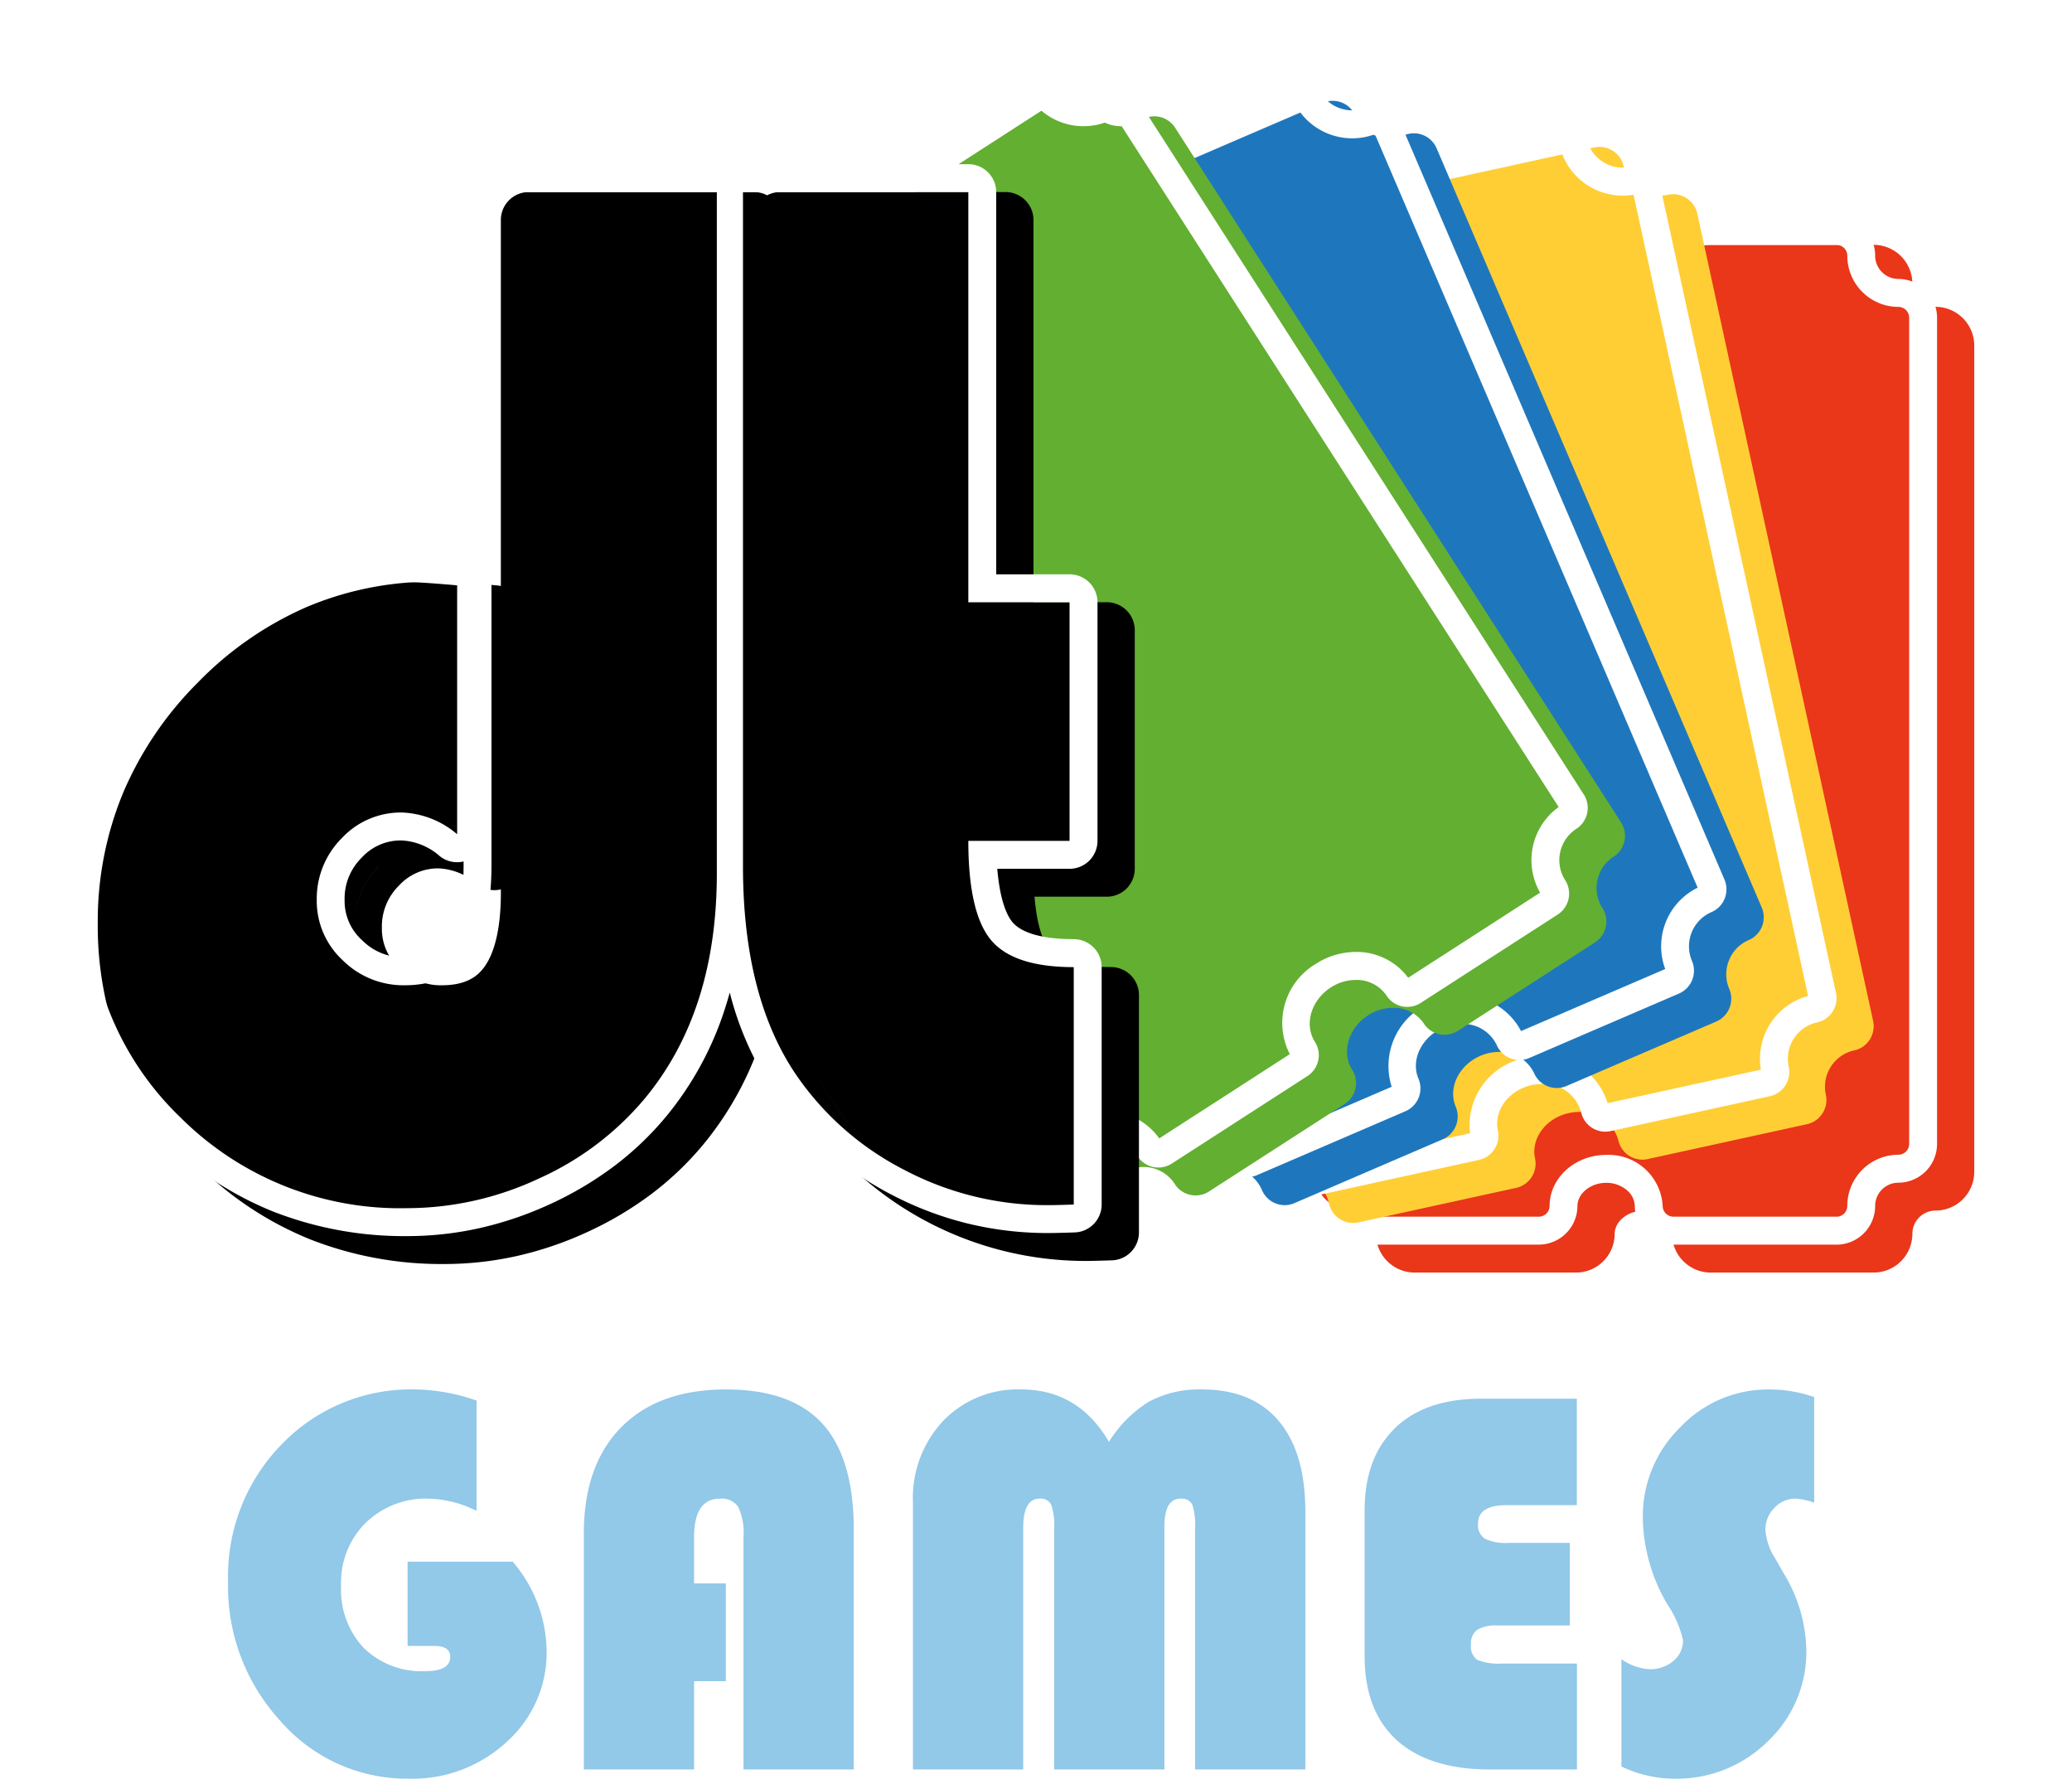
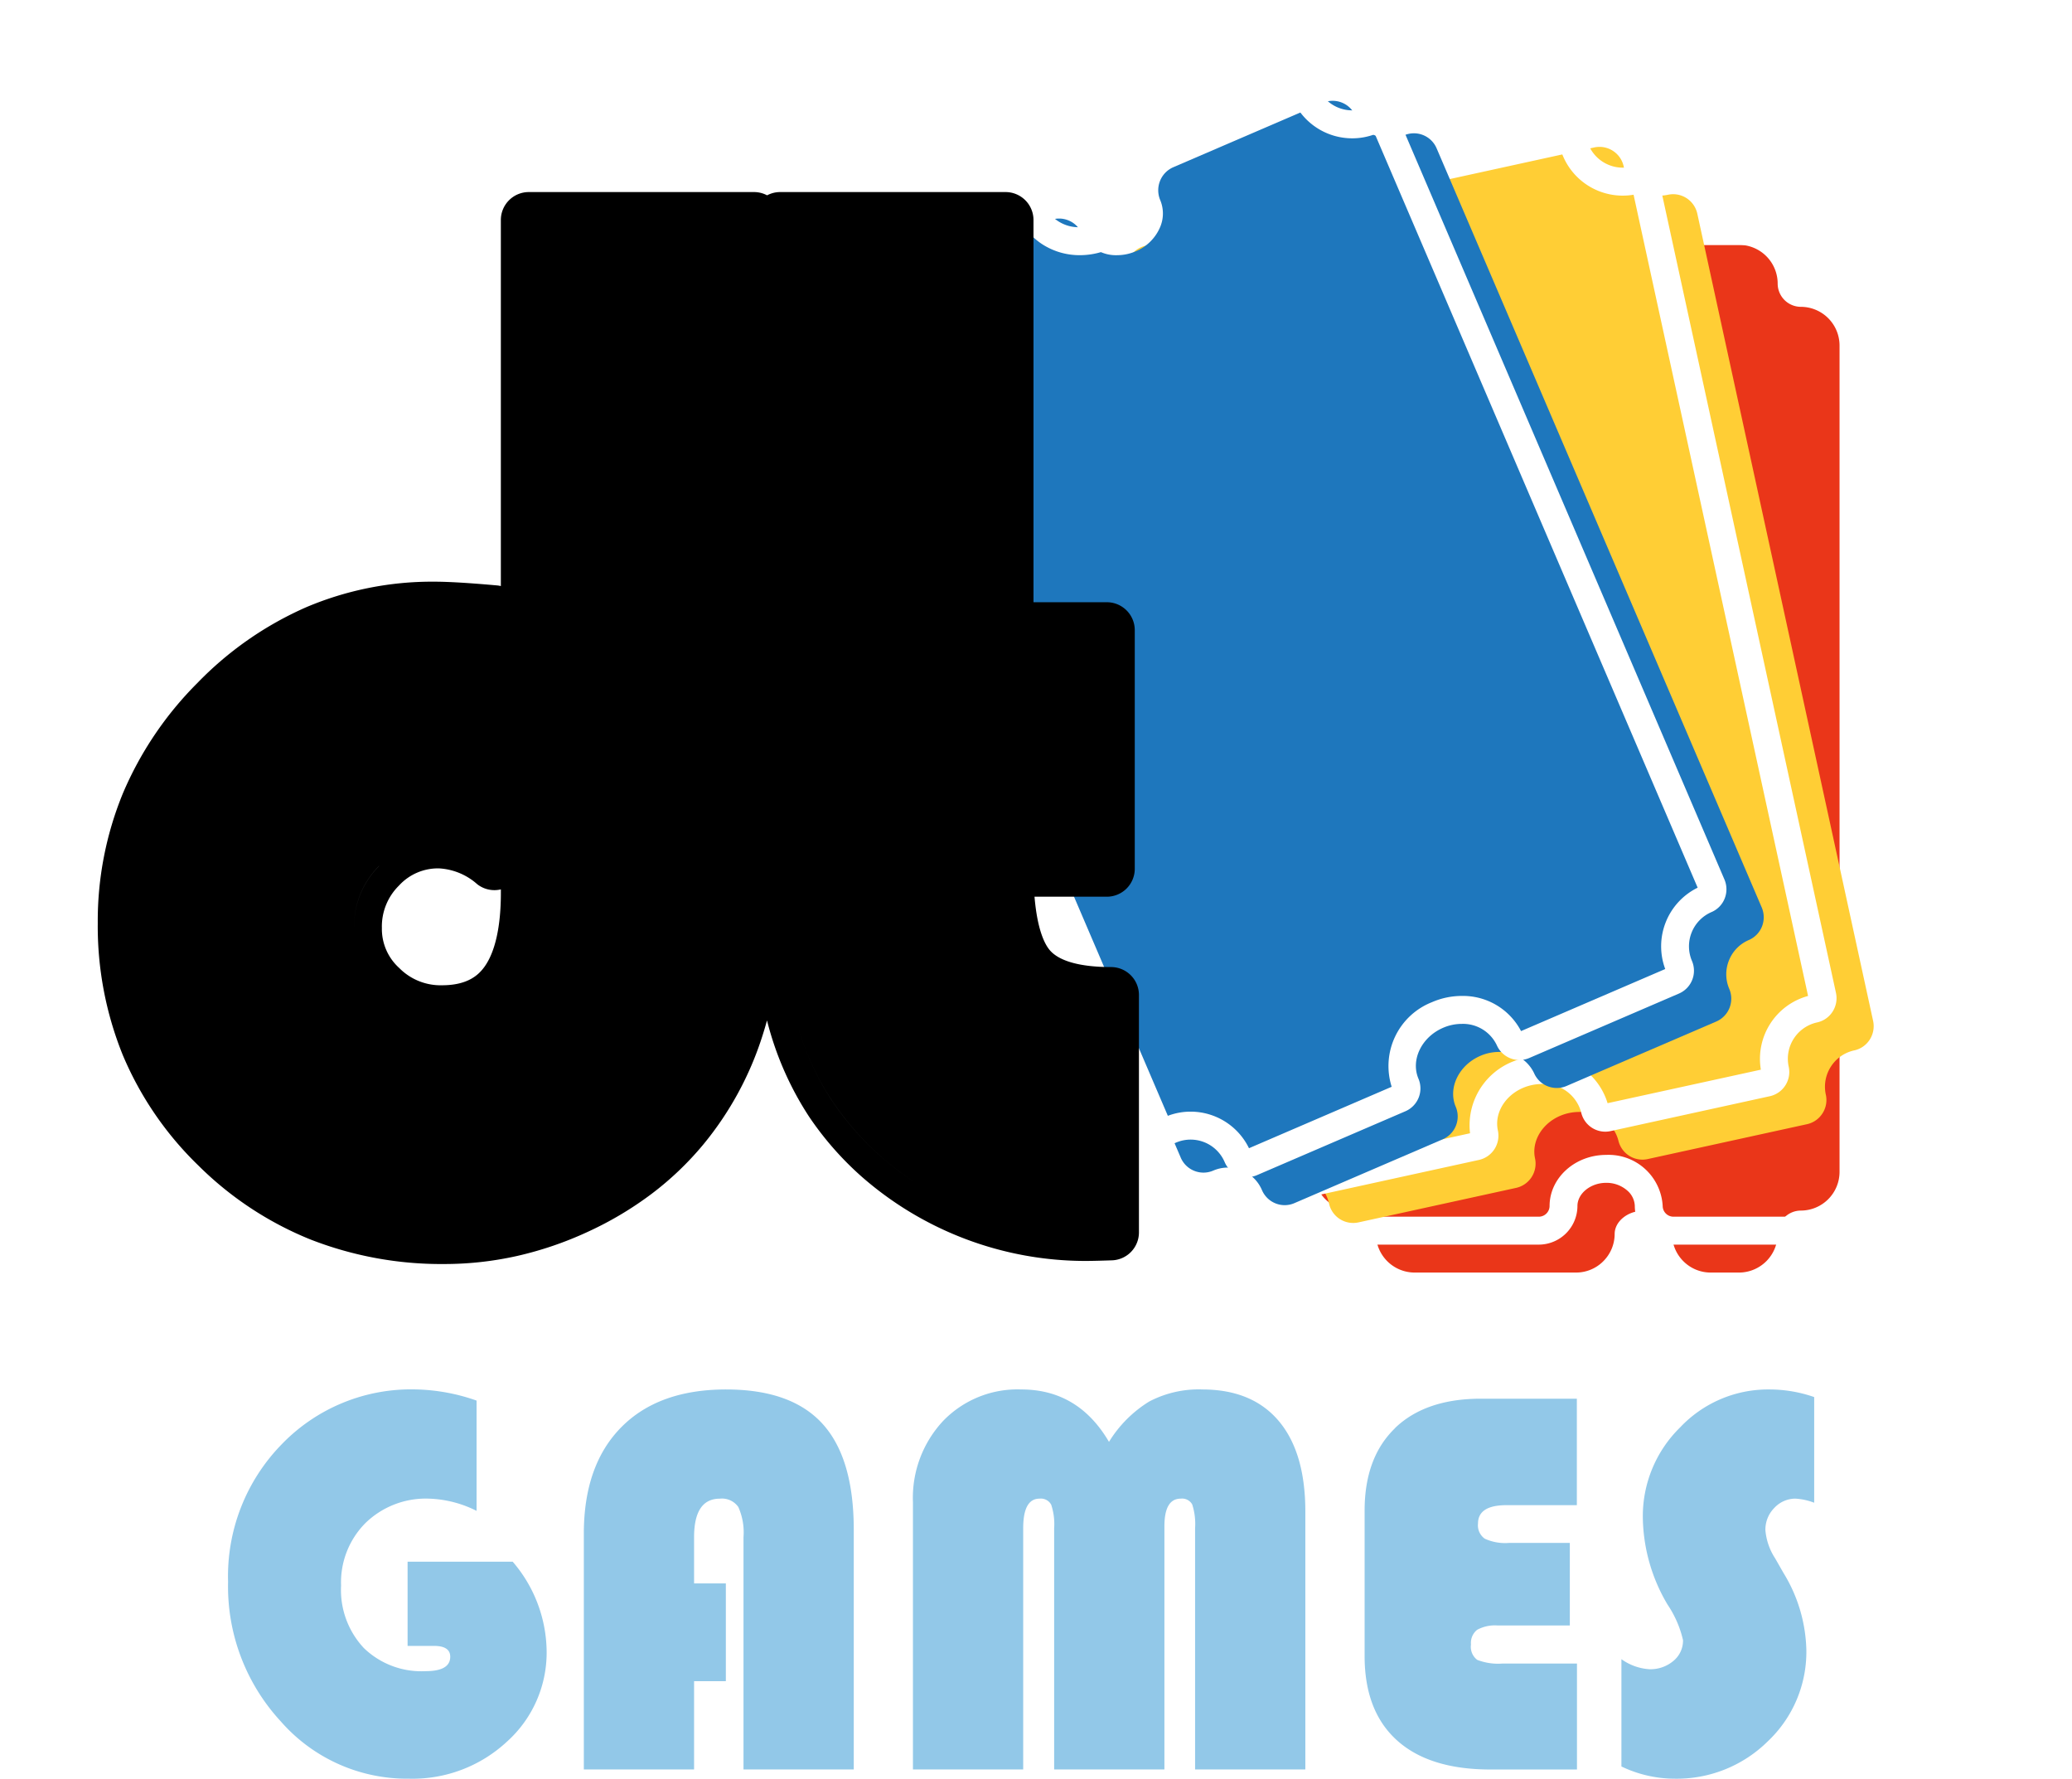
<svg xmlns="http://www.w3.org/2000/svg" width="222.605" height="191.051" viewBox="0 0 222.605 191.051">
  <defs>
    <filter id="R_Ticket" x="130.673" y="15.804" width="91.932" height="131.387" filterUnits="userSpaceOnUse">
      <feOffset dx="4" dy="3" input="SourceAlpha" />
      <feGaussianBlur stdDeviation="3.5" result="blur" />
      <feFlood flood-opacity="0.149" />
      <feComposite operator="in" in2="blur" />
      <feComposite in="SourceGraphic" />
    </filter>
    <filter id="Y_Ticket" x="105.424" y="5.274" width="106.382" height="136.584" filterUnits="userSpaceOnUse">
      <feOffset dx="4" dy="3" input="SourceAlpha" />
      <feGaussianBlur stdDeviation="3.5" result="blur-2" />
      <feFlood flood-opacity="0.149" />
      <feComposite operator="in" in2="blur-2" />
      <feComposite in="SourceGraphic" />
    </filter>
    <filter id="B_Ticket" x="81.198" y="0.324" width="118.785" height="139.613" filterUnits="userSpaceOnUse">
      <feOffset dx="4" dy="3" input="SourceAlpha" />
      <feGaussianBlur stdDeviation="3.5" result="blur-3" />
      <feFlood flood-opacity="0.149" />
      <feComposite operator="in" in2="blur-3" />
      <feComposite in="SourceGraphic" />
    </filter>
    <filter id="G_Ticket" x="58.194" y="0" width="126.885" height="138.905" filterUnits="userSpaceOnUse">
      <feOffset dx="4" dy="3" input="SourceAlpha" />
      <feGaussianBlur stdDeviation="3.5" result="blur-4" />
      <feFlood flood-opacity="0.149" />
      <feComposite operator="in" in2="blur-4" />
      <feComposite in="SourceGraphic" />
    </filter>
    <filter id="DT" x="0" y="10.132" width="132.854" height="136.14" filterUnits="userSpaceOnUse">
      <feOffset dx="4" dy="3" input="SourceAlpha" />
      <feGaussianBlur stdDeviation="3.5" result="blur-5" />
      <feFlood flood-opacity="0.149" />
      <feComposite operator="in" in2="blur-5" />
      <feComposite in="SourceGraphic" />
    </filter>
  </defs>
  <g id="DT_LOGO" data-name="DT LOGO" transform="translate(3.183 2.41)">
    <g transform="matrix(1, 0, 0, 1, -3.18, -2.41)" filter="url(#R_Ticket)">
-       <path id="R_Ticket-2" data-name="R Ticket" d="M-1987.384,461.606a4.125,4.125,0,0,1-2.933-1.214,4.147,4.147,0,0,1-1.222-2.934,2.287,2.287,0,0,0-.8-1.654,3.381,3.381,0,0,0-2.279-.835c-1.667,0-3.079,1.139-3.084,2.487a4.145,4.145,0,0,1-1.222,2.936,4.123,4.123,0,0,1-2.933,1.214h-17.34a4.165,4.165,0,0,1-4.156-4.165,2.5,2.5,0,0,0-2.494-2.493,4.165,4.165,0,0,1-4.155-4.165V362.042a4.165,4.165,0,0,1,4.155-4.165,2.5,2.5,0,0,0,2.494-2.493,4.165,4.165,0,0,1,4.156-4.165h17.34a4.165,4.165,0,0,1,4.155,4.165,2.855,2.855,0,0,0,3.084,2.539,3.378,3.378,0,0,0,2.283-.838,2.286,2.286,0,0,0,.794-1.662,4.21,4.21,0,0,1,1.168-2.914,4.146,4.146,0,0,1,2.987-1.29h17.513a4.165,4.165,0,0,1,4.155,4.165,2.5,2.5,0,0,0,2.493,2.493,4.164,4.164,0,0,1,4.155,4.165v88.742a4.164,4.164,0,0,1-4.155,4.165,2.5,2.5,0,0,0-2.493,2.493,4.164,4.164,0,0,1-4.155,4.165Zm-1.16-4.16a1.162,1.162,0,0,0,1.16,1.158h17.513a1.161,1.161,0,0,0,1.16-1.163,5.5,5.5,0,0,1,5.488-5.5,1.161,1.161,0,0,0,1.16-1.162v0a1.161,1.161,0,0,1-1.16,1.162,5.5,5.5,0,0,0-5.488,5.5,1.161,1.161,0,0,1-1.16,1.163h-17.513a1.162,1.162,0,0,1-1.16-1.158,5.819,5.819,0,0,0-6.072-5.48c-3.341,0-6.068,2.458-6.079,5.479a1.162,1.162,0,0,1-1.16,1.159h-17.34a1.161,1.161,0,0,1-1.16-1.163,5.5,5.5,0,0,0-5.49-5.5,1.161,1.161,0,0,1-1.16-1.162,1.161,1.161,0,0,0,1.16,1.162,5.5,5.5,0,0,1,5.49,5.5,1.161,1.161,0,0,0,1.16,1.163h17.34a1.162,1.162,0,0,0,1.16-1.159c.01-3.021,2.738-5.479,6.079-5.479A5.819,5.819,0,0,1-1988.544,457.446Z" transform="translate(2167.17 -327.92)" fill="#ea3619" />
+       <path id="R_Ticket-2" data-name="R Ticket" d="M-1987.384,461.606a4.125,4.125,0,0,1-2.933-1.214,4.147,4.147,0,0,1-1.222-2.934,2.287,2.287,0,0,0-.8-1.654,3.381,3.381,0,0,0-2.279-.835c-1.667,0-3.079,1.139-3.084,2.487a4.145,4.145,0,0,1-1.222,2.936,4.123,4.123,0,0,1-2.933,1.214h-17.34a4.165,4.165,0,0,1-4.156-4.165,2.5,2.5,0,0,0-2.494-2.493,4.165,4.165,0,0,1-4.155-4.165V362.042a4.165,4.165,0,0,1,4.155-4.165,2.5,2.5,0,0,0,2.494-2.493,4.165,4.165,0,0,1,4.156-4.165h17.34h17.513a4.165,4.165,0,0,1,4.155,4.165,2.5,2.5,0,0,0,2.493,2.493,4.164,4.164,0,0,1,4.155,4.165v88.742a4.164,4.164,0,0,1-4.155,4.165,2.5,2.5,0,0,0-2.493,2.493,4.164,4.164,0,0,1-4.155,4.165Zm-1.16-4.16a1.162,1.162,0,0,0,1.16,1.158h17.513a1.161,1.161,0,0,0,1.16-1.163,5.5,5.5,0,0,1,5.488-5.5,1.161,1.161,0,0,0,1.16-1.162v0a1.161,1.161,0,0,1-1.16,1.162,5.5,5.5,0,0,0-5.488,5.5,1.161,1.161,0,0,1-1.16,1.163h-17.513a1.162,1.162,0,0,1-1.16-1.158,5.819,5.819,0,0,0-6.072-5.48c-3.341,0-6.068,2.458-6.079,5.479a1.162,1.162,0,0,1-1.16,1.159h-17.34a1.161,1.161,0,0,1-1.16-1.163,5.5,5.5,0,0,0-5.49-5.5,1.161,1.161,0,0,1-1.16-1.162,1.161,1.161,0,0,0,1.16,1.162,5.5,5.5,0,0,1,5.49,5.5,1.161,1.161,0,0,0,1.16,1.163h17.34a1.162,1.162,0,0,0,1.16-1.159c.01-3.021,2.738-5.479,6.079-5.479A5.819,5.819,0,0,1-1988.544,457.446Z" transform="translate(2167.17 -327.92)" fill="#ea3619" />
    </g>
    <path id="R_Ticket_-_Outline" data-name="R Ticket - Outline" d="M259.777,135.288a1.161,1.161,0,0,0,1.16-1.163,5.5,5.5,0,0,1,5.488-5.495,1.161,1.161,0,0,0,1.16-1.163V38.726a1.161,1.161,0,0,0-1.16-1.163,5.5,5.5,0,0,1-5.488-5.495,1.161,1.161,0,0,0-1.16-1.163H242.264a1.2,1.2,0,0,0-1.16,1.2,6.1,6.1,0,0,1-12.15-.04,1.161,1.161,0,0,0-1.16-1.163H210.452a1.161,1.161,0,0,0-1.16,1.163,5.5,5.5,0,0,1-5.489,5.495,1.162,1.162,0,0,0-1.16,1.163v88.742a1.161,1.161,0,0,0,1.16,1.163,5.5,5.5,0,0,1,5.489,5.495,1.161,1.161,0,0,0,1.16,1.163h17.341a1.161,1.161,0,0,0,1.16-1.159c.011-3.021,2.738-5.479,6.079-5.479a5.819,5.819,0,0,1,6.072,5.48,1.161,1.161,0,0,0,1.16,1.158h17.513m0,3H242.264a4.16,4.16,0,0,1-4.155-4.148,2.285,2.285,0,0,0-.8-1.654,3.381,3.381,0,0,0-2.279-.836c-1.667,0-3.079,1.139-3.084,2.487a4.16,4.16,0,0,1-4.155,4.15H210.452a4.165,4.165,0,0,1-4.155-4.165,2.5,2.5,0,0,0-2.494-2.493,4.165,4.165,0,0,1-4.155-4.165V38.726a4.165,4.165,0,0,1,4.155-4.165,2.5,2.5,0,0,0,2.494-2.493,4.165,4.165,0,0,1,4.155-4.165h17.341a4.165,4.165,0,0,1,4.155,4.165,2.855,2.855,0,0,0,3.084,2.539,3.378,3.378,0,0,0,2.283-.838,2.285,2.285,0,0,0,.794-1.661,4.21,4.21,0,0,1,1.168-2.915,4.148,4.148,0,0,1,2.987-1.29h17.513a4.165,4.165,0,0,1,4.155,4.165,2.5,2.5,0,0,0,2.493,2.493,4.165,4.165,0,0,1,4.155,4.165v88.742a4.165,4.165,0,0,1-4.155,4.165,2.5,2.5,0,0,0-2.493,2.493A4.165,4.165,0,0,1,259.777,138.291Z" transform="translate(-65.657 -7.009)" fill="#fff" />
    <g transform="matrix(1, 0, 0, 1, -3.18, -2.41)" filter="url(#Y_Ticket)">
      <path id="Y_Ticket-2" data-name="Y Ticket" d="M-2002.2,466.223a2.672,2.672,0,0,1-.941-1.515,4.008,4.008,0,0,0-3.888-3.142,4,4,0,0,0-.861.094l-.011,0a2.679,2.679,0,0,1-.557.059,2.643,2.643,0,0,1-1.435-.422,2.647,2.647,0,0,1-1.162-1.671l-18.887-86.7a2.656,2.656,0,0,1,.36-2.007,2.638,2.638,0,0,1,1.67-1.164,3.971,3.971,0,0,0,2.508-1.748,3.971,3.971,0,0,0,.54-3.006,2.667,2.667,0,0,1,2.03-3.171l16.938-3.708a2.607,2.607,0,0,1,.57-.063,2.645,2.645,0,0,1,1.438.424,2.641,2.641,0,0,1,1.159,1.677,4.156,4.156,0,0,0,4.221,3.084,5.231,5.231,0,0,0,1.114-.122,4.872,4.872,0,0,0,2.951-1.9,3.735,3.735,0,0,0,.667-2.987,2.718,2.718,0,0,1,.337-2,2.65,2.65,0,0,1,1.684-1.213l17.1-3.743a2.63,2.63,0,0,1,.573-.063,2.649,2.649,0,0,1,1.435.421,2.652,2.652,0,0,1,1.162,1.672,4.009,4.009,0,0,0,3.891,3.144,4.016,4.016,0,0,0,.858-.093l.006,0a2.7,2.7,0,0,1,.562-.061,2.665,2.665,0,0,1,1.655.58,2.677,2.677,0,0,1,.941,1.515l18.887,86.7a2.688,2.688,0,0,1-.36,2.008,2.638,2.638,0,0,1-1.671,1.163,3.967,3.967,0,0,0-2.508,1.747,3.972,3.972,0,0,0-.54,3.009,2.652,2.652,0,0,1-.36,2.007,2.64,2.64,0,0,1-1.671,1.164l-17.109,3.745h0a2.674,2.674,0,0,1-.565.061,2.664,2.664,0,0,1-1.65-.577,2.672,2.672,0,0,1-.943-1.511,4.134,4.134,0,0,0-4.207-3.033,5.191,5.191,0,0,0-1.109.12c-2.461.539-4.088,2.724-3.628,4.872a2.67,2.67,0,0,1-2.031,3.162l-16.942,3.708h0a2.684,2.684,0,0,1-.565.06A2.664,2.664,0,0,1-2002.2,466.223Z" transform="translate(2141.92 -338.44)" fill="#ffce35" />
    </g>
    <path id="Y_Ticket_-_Outline" data-name="Y Ticket - Outline" d="M191.255,127.881a2.659,2.659,0,0,1-2.6-2.1,3.978,3.978,0,0,0-4.749-3.048l-.011,0a2.691,2.691,0,0,1-.557.059,2.644,2.644,0,0,1-1.435-.422h0a2.649,2.649,0,0,1-1.161-1.671L161.859,34a2.666,2.666,0,0,1,2.03-3.171,4,4,0,0,0,3.048-4.754,2.667,2.667,0,0,1,2.03-3.171L185.905,19.2a2.611,2.611,0,0,1,.57-.062,2.659,2.659,0,0,1,2.6,2.1,4.155,4.155,0,0,0,4.221,3.084,5.224,5.224,0,0,0,1.114-.122,4.874,4.874,0,0,0,2.951-1.9,3.738,3.738,0,0,0,.667-2.987,2.714,2.714,0,0,1,.337-2,2.649,2.649,0,0,1,1.684-1.213l17.1-3.743a2.61,2.61,0,0,1,.573-.063,2.659,2.659,0,0,1,2.6,2.093,3.979,3.979,0,0,0,4.749,3.051h.006a2.658,2.658,0,0,1,3.157,2.035l18.887,86.7a2.687,2.687,0,0,1-.36,2.007,2.638,2.638,0,0,1-1.671,1.163,3.995,3.995,0,0,0-3.047,4.756,2.664,2.664,0,0,1-2.03,3.17L222.9,121.017h0a2.657,2.657,0,0,1-3.158-2.027,4.134,4.134,0,0,0-4.207-3.033,5.187,5.187,0,0,0-1.109.121c-2.461.539-4.088,2.724-3.628,4.871a2.67,2.67,0,0,1-2.031,3.162l-16.942,3.708h0A2.674,2.674,0,0,1,191.255,127.881Zm-6.483-8.24a7.023,7.023,0,0,1,6.734,5.175l16.3-3.568a7.364,7.364,0,0,1,5.979-8.1,8.18,8.18,0,0,1,1.749-.19,7.135,7.135,0,0,1,7.05,5.059l16.467-3.6a7,7,0,0,1,5.072-7.917L225.376,20.438a6.97,6.97,0,0,1-7.9-5.076l-16.465,3.6a6.514,6.514,0,0,1-.071,2.552,7,7,0,0,1-1.143,2.528,7.862,7.862,0,0,1-4.748,3.087,8.217,8.217,0,0,1-1.752.191,7.15,7.15,0,0,1-7.068-5.122l-16.3,3.567a7,7,0,0,1-5.072,7.916L183.6,119.74A7,7,0,0,1,184.772,119.641Z" transform="translate(-53.056 -1.933)" fill="#fff" />
    <g transform="matrix(1, 0, 0, 1, -3.18, -2.41)" filter="url(#B_Ticket)">
      <path id="B_Ticket-2" data-name="B Ticket" d="M-1986.125,468.218a3.983,3.983,0,0,0-3.664-2.418,3.96,3.96,0,0,0-1.574.327l0,0a2.643,2.643,0,0,1-1.046.215,2.631,2.631,0,0,1-.985-.19,2.64,2.64,0,0,1-1.458-1.424l-34.929-81.543a2.669,2.669,0,0,1,1.394-3.5,3.976,3.976,0,0,0,2.133-2.193,3.972,3.972,0,0,0-.038-3.055,2.657,2.657,0,0,1-.029-2.035l0-.007a2.649,2.649,0,0,1,1.417-1.456l15.936-6.858a2.638,2.638,0,0,1,1.049-.216,2.64,2.64,0,0,1,.99.192,2.637,2.637,0,0,1,1.453,1.426,4.037,4.037,0,0,0,3.787,2.317,5.066,5.066,0,0,0,2.012-.422,4.873,4.873,0,0,0,2.552-2.459,3.733,3.733,0,0,0,.075-3.026s0,0,0,0a2.71,2.71,0,0,1-.031-2.056,2.688,2.688,0,0,1,1.412-1.477l16.091-6.926a2.637,2.637,0,0,1,1.048-.216,2.637,2.637,0,0,1,.986.19,2.647,2.647,0,0,1,1.457,1.422,3.986,3.986,0,0,0,3.667,2.42,3.957,3.957,0,0,0,1.572-.326,2.628,2.628,0,0,1,1.048-.216,2.637,2.637,0,0,1,.985.189h0a2.648,2.648,0,0,1,1.454,1.421l34.93,81.545a2.687,2.687,0,0,1,.027,2.038,2.645,2.645,0,0,1-1.421,1.461,3.97,3.97,0,0,0-2.129,2.192,3.969,3.969,0,0,0,.035,3.056,2.671,2.671,0,0,1-1.392,3.5l-16.094,6.927a2.647,2.647,0,0,1-1.048.215,2.656,2.656,0,0,1-2.439-1.6,4.016,4.016,0,0,0-3.766-2.272,5.043,5.043,0,0,0-2.005.421c-2.314,1-3.5,3.45-2.642,5.472a2.672,2.672,0,0,1-1.4,3.49l-15.936,6.858a2.629,2.629,0,0,1-1.048.216A2.655,2.655,0,0,1-1986.125,468.218Z" transform="translate(2117.7 -343.39)" fill="#1e77bd" />
    </g>
    <path id="B_Ticket_-_Outline" data-name="B Ticket - Outline" d="M171.568,123.46a2.655,2.655,0,0,1-2.443-1.613,3.977,3.977,0,0,0-5.238-2.091h0a2.656,2.656,0,0,1-3.489-1.4L125.466,36.815a2.669,2.669,0,0,1,1.393-3.5,4,4,0,0,0,2.1-5.248,2.657,2.657,0,0,1-.028-2.035l0-.007a2.649,2.649,0,0,1,1.418-1.456l15.936-6.858a2.656,2.656,0,0,1,3.493,1.4,4.037,4.037,0,0,0,3.787,2.317,5.071,5.071,0,0,0,2.012-.421,4.872,4.872,0,0,0,2.552-2.459,3.732,3.732,0,0,0,.075-3.026v0a2.7,2.7,0,0,1,1.381-3.533l16.092-6.926a2.655,2.655,0,0,1,3.49,1.4A3.978,3.978,0,0,0,184.4,8.552a2.654,2.654,0,0,1,2.034-.027h0a2.649,2.649,0,0,1,1.454,1.421l34.93,81.546a2.688,2.688,0,0,1,.026,2.038,2.643,2.643,0,0,1-1.421,1.461,4.007,4.007,0,0,0-2.095,5.248,2.671,2.671,0,0,1-1.392,3.5l-16.094,6.927a2.656,2.656,0,0,1-3.487-1.388A4.016,4.016,0,0,0,194.593,107a5.044,5.044,0,0,0-2.005.421c-2.314,1-3.5,3.451-2.642,5.472a2.672,2.672,0,0,1-1.4,3.489l-15.935,6.858A2.626,2.626,0,0,1,171.568,123.46Zm-6.106-7.034a6.973,6.973,0,0,1,6.275,3.929l15.33-6.6a7.372,7.372,0,0,1,4.34-9.092,8.015,8.015,0,0,1,3.187-.665,7.036,7.036,0,0,1,6.372,3.775l15.489-6.666a7.014,7.014,0,0,1,3.485-8.737L185.269,11.436a6.911,6.911,0,0,1-2.441.444,6.977,6.977,0,0,1-6.277-3.928l-15.487,6.665a6.723,6.723,0,0,1-.207,5.163,7.862,7.862,0,0,1-4.1,3.987,8.044,8.044,0,0,1-3.193.665,7.385,7.385,0,0,1-3.917-1.1,6.681,6.681,0,0,1-2.483-2.732l-15.329,6.6a7.008,7.008,0,0,1-3.484,8.736l34.669,80.937A6.914,6.914,0,0,1,165.461,116.426Z" transform="translate(-40.735 0.567)" fill="#fff" />
    <g transform="matrix(1, 0, 0, 1, -3.18, -2.41)" filter="url(#G_Ticket)">
-       <path id="G_Ticket-2" data-name="G Ticket" d="M-1972.479,467.9a3.97,3.97,0,0,0-3.355-1.833,3.97,3.97,0,0,0-2.157.639l0,0a2.654,2.654,0,0,1-1.434.42,2.639,2.639,0,0,1-.562-.06,2.673,2.673,0,0,1-1.673-1.162l-47.914-74.623a2.672,2.672,0,0,1,.794-3.681,3.975,3.975,0,0,0,1.743-2.517,3.97,3.97,0,0,0-.542-3.007,2.655,2.655,0,0,1-.363-2v0a2.651,2.651,0,0,1,1.156-1.671l14.585-9.409a2.647,2.647,0,0,1,1.439-.424,2.625,2.625,0,0,1,.567.062,2.64,2.64,0,0,1,1.669,1.164,3.9,3.9,0,0,0,3.332,1.724,4.982,4.982,0,0,0,2.7-.815,4.888,4.888,0,0,0,2.1-2.814,3.739,3.739,0,0,0-.416-3.032,2.717,2.717,0,0,1-.38-1.99,2.655,2.655,0,0,1,1.155-1.725l14.727-9.5a2.643,2.643,0,0,1,1.437-.424,2.649,2.649,0,0,1,2.235,1.221,3.973,3.973,0,0,0,3.359,1.833,3.965,3.965,0,0,0,2.154-.638,2.65,2.65,0,0,1,1.439-.424,2.672,2.672,0,0,1,.556.058l.01,0a2.675,2.675,0,0,1,1.669,1.161l47.914,74.623a2.672,2.672,0,0,1-.8,3.682,3.973,3.973,0,0,0-1.739,2.515,3.97,3.97,0,0,0,.54,3.007,2.671,2.671,0,0,1-.8,3.682l-14.727,9.5a2.65,2.65,0,0,1-1.438.424,2.646,2.646,0,0,1-2.23-1.215,3.875,3.875,0,0,0-3.3-1.68,4.969,4.969,0,0,0-2.694.813c-2.119,1.366-2.882,3.983-1.7,5.834a2.672,2.672,0,0,1-.8,3.675l-14.58,9.406a2.648,2.648,0,0,1-1.437.424A2.647,2.647,0,0,1-1972.479,467.9Z" transform="translate(2094.69 -343.72)" fill="#63af31" />
-     </g>
-     <path id="G_Ticket_-_Outline" data-name="G Ticket - Outline" d="M150.3,122.264a2.648,2.648,0,0,1-2.236-1.222,3.977,3.977,0,0,0-5.512-1.194l-.005,0a2.651,2.651,0,0,1-2,.36h0a2.675,2.675,0,0,1-1.673-1.162L90.968,44.427a2.672,2.672,0,0,1,.795-3.681,4,4,0,0,0,1.2-5.524,2.653,2.653,0,0,1-.363-2v0a2.652,2.652,0,0,1,1.156-1.672l14.584-9.409a2.654,2.654,0,0,1,3.676.8,3.9,3.9,0,0,0,3.331,1.724,4.979,4.979,0,0,0,2.7-.815,4.886,4.886,0,0,0,2.1-2.814A3.738,3.738,0,0,0,119.736,18a2.716,2.716,0,0,1-.38-1.989,2.655,2.655,0,0,1,1.154-1.726l14.727-9.5a2.653,2.653,0,0,1,3.672.8,3.981,3.981,0,0,0,5.513,1.2,2.652,2.652,0,0,1,1.439-.424,2.686,2.686,0,0,1,.556.058l.01,0A2.679,2.679,0,0,1,148.1,7.573L196.01,82.2a2.672,2.672,0,0,1-.8,3.682,4.009,4.009,0,0,0-1.2,5.523,2.671,2.671,0,0,1-.8,3.682l-14.727,9.5a2.654,2.654,0,0,1-3.668-.791,3.874,3.874,0,0,0-3.3-1.681,4.97,4.97,0,0,0-2.694.813c-2.118,1.366-2.882,3.983-1.7,5.835a2.672,2.672,0,0,1-.8,3.674l-14.58,9.406A2.65,2.65,0,0,1,150.3,122.264Zm-5.591-6.057a6.948,6.948,0,0,1,5.684,2.93l14.029-9.051A7.375,7.375,0,0,1,167.2,100.4a7.952,7.952,0,0,1,4.315-1.291,6.882,6.882,0,0,1,5.626,2.772l14.174-9.143a7.017,7.017,0,0,1,1.994-9.194L145.756,9.475a6.972,6.972,0,0,1-9.175-1.989L122.41,16.628a6.507,6.507,0,0,1,.823,2.416,7.009,7.009,0,0,1-.19,2.769,7.88,7.88,0,0,1-3.373,4.555,7.962,7.962,0,0,1-4.32,1.293,6.9,6.9,0,0,1-5.663-2.826l-14.028,9.05a7.012,7.012,0,0,1-1.994,9.194l47.558,74.068A6.946,6.946,0,0,1,144.712,116.207Z" transform="translate(-29.036 0.731)" fill="#fff" />
+       </g>
    <path id="GAMES" d="M83.664,217.927q-7.265,0-11.276,4.07t-4.011,11.422v25.324H80.221v-9.482h3.413v-10.5H80.221V233.8q0-4.143,2.772-4.143a2.137,2.137,0,0,1,1.984.9,6.691,6.691,0,0,1,.554,3.238v24.945H97.377V233.011q0-7.7-3.355-11.392t-10.357-3.691m-34.222,18.5v9.044h2.83q1.751,0,1.751,1.167,0,1.547-2.655,1.546a8.891,8.891,0,0,1-6.623-2.48,9.127,9.127,0,0,1-2.45-6.71,9.035,9.035,0,0,1,2.64-6.74,9.3,9.3,0,0,1,6.812-2.6,12.176,12.176,0,0,1,5.106,1.313V219.123a20.855,20.855,0,0,0-6.535-1.2,19.31,19.31,0,0,0-14.4,5.893,20.267,20.267,0,0,0-5.762,14.762,21.349,21.349,0,0,0,5.66,15,18.01,18.01,0,0,0,13.771,6.156,14.884,14.884,0,0,0,10.518-3.968,12.845,12.845,0,0,0,4.274-9.8,14.981,14.981,0,0,0-3.647-9.54Zm106.1-14.354q-3.282,3.151-3.283,8.87v15.608q0,5.923,3.472,9.059t10.036,3.136h9.307V247.365H167.1a6.2,6.2,0,0,1-2.742-.394,1.756,1.756,0,0,1-.671-1.648,1.8,1.8,0,0,1,.657-1.576,3.986,3.986,0,0,1,2.231-.467h7.732v-8.869h-6.535a5.278,5.278,0,0,1-2.6-.453,1.75,1.75,0,0,1-.73-1.619q0-1.984,3.064-1.984h7.556V218.919h-10.3q-5.952,0-9.233,3.151m43.047,7.586a6.706,6.706,0,0,1,1.984.438V218.744a14.644,14.644,0,0,0-4.814-.817,12.989,12.989,0,0,0-9.584,4.07,13.344,13.344,0,0,0-4.012,9.7,18.741,18.741,0,0,0,2.655,9.336,11.366,11.366,0,0,1,1.663,3.822,2.821,2.821,0,0,1-1.035,2.231,3.823,3.823,0,0,1-2.583.89,5.783,5.783,0,0,1-3-1.079v11.524a13.221,13.221,0,0,0,5.66,1.313,13.9,13.9,0,0,0,10.081-4.027,13.21,13.21,0,0,0,4.127-9.832,16.5,16.5,0,0,0-2.45-8.228l-.9-1.575a6.543,6.543,0,0,1-1.05-3.034,3.31,3.31,0,0,1,.963-2.393,3.1,3.1,0,0,1,2.3-.992m-63.777-11.728a11.444,11.444,0,0,0-5.689,1.3,13.153,13.153,0,0,0-4.318,4.332q-3.3-5.631-9.424-5.63a11.1,11.1,0,0,0-8.4,3.385,12.1,12.1,0,0,0-3.238,8.723v28.708h11.845V232.835q0-3.18,1.751-3.18a1.265,1.265,0,0,1,1.254.642,6.551,6.551,0,0,1,.321,2.538v25.907h11.845V232.631q0-2.976,1.75-2.976a1.242,1.242,0,0,1,1.24.627,6.843,6.843,0,0,1,.306,2.553v25.907h11.845V231.056q0-6.359-2.859-9.744t-8.228-3.385" transform="translate(-8.836 -71.094)" fill="#92c8e8" />
    <g transform="matrix(1, 0, 0, 1, -3.18, -2.41)" filter="url(#DT)">
      <path id="DT-2" data-name="DT" d="M22.827,112.494A36.43,36.43,0,0,1,10.8,104.55a35.838,35.838,0,0,1-8.1-11.827A36.855,36.855,0,0,1,0,78.528a36.08,36.08,0,0,1,2.69-13.92A37.416,37.416,0,0,1,10.7,52.735,36.885,36.885,0,0,1,22.4,44.59a34.643,34.643,0,0,1,13.737-2.741c1.522,0,3.727.131,6.741.4a3.09,3.09,0,0,1,.428.07V3A3,3,0,0,1,46.3,0h24.21a2.977,2.977,0,0,1,1.4.35A2.972,2.972,0,0,1,73.32,0H97.53a3,3,0,0,1,3,3V44.056h7.88a3,3,0,0,1,3,3v25.63a3,3,0,0,1-3,3H100.64c.3,3.569,1.1,5.093,1.619,5.718,1,1.2,3.283,1.839,6.6,1.839a3,3,0,0,1,3,3v25.5a3,3,0,0,1-2.892,3c-1.3.045-2.243.066-2.886.066a36.476,36.476,0,0,1-24.053-9.092A33.905,33.905,0,0,1,76.4,99.28l-.007-.011A34,34,0,0,1,71.9,88.975q-.225.819-.48,1.616a34.926,34.926,0,0,1-6.374,11.723,33.285,33.285,0,0,1-5.577,5.314,37.27,37.27,0,0,1-6.836,4.059,38.089,38.089,0,0,1-7.579,2.586,35.709,35.709,0,0,1-7.817.867A38.646,38.646,0,0,1,22.827,112.494ZM3,78.528a32.179,32.179,0,0,0,9.9,23.878,33.385,33.385,0,0,0,24.34,9.732,33.44,33.44,0,0,0,14.144-3.179,31.784,31.784,0,0,0,11.361-8.565q7.767-9.344,7.767-24.2v0q0,14.859-7.767,24.2a31.784,31.784,0,0,1-11.361,8.565,33.44,33.44,0,0,1-14.144,3.179,33.385,33.385,0,0,1-24.34-9.732A32.179,32.179,0,0,1,3,78.528ZM73.32,75.413q0,13.821,5.567,22.191a31.391,31.391,0,0,0,11.685,10.382,32.834,32.834,0,0,0,15.5,3.828q.906,0,2.783-.065v0q-1.878.065-2.783.065a32.834,32.834,0,0,1-15.5-3.828A31.391,31.391,0,0,1,78.887,97.6Q73.319,89.234,73.32,75.413Zm-40.961-.92a6.159,6.159,0,0,0-1.834,4.554,5.651,5.651,0,0,0,1.867,4.3,6.228,6.228,0,0,0,4.588,1.851c2.807,0,3.95-1.133,4.566-1.985,1.153-1.6,1.762-4.337,1.762-7.924v-.389a2.991,2.991,0,0,1-2.54-.556,6.725,6.725,0,0,0-4.111-1.7A5.675,5.675,0,0,0,32.359,74.493Zm-2.143-2.1a9.188,9.188,0,0,0-2.686,6.651A9.188,9.188,0,0,1,30.216,72.4a8.676,8.676,0,0,1,6.441-2.758,9.647,9.647,0,0,1,5.956,2.336v0a9.647,9.647,0,0,0-5.956-2.336A8.676,8.676,0,0,0,30.216,72.4Zm78.189.292v0h0ZM97.53,47.058v0Z" transform="translate(6.5 17.63)" />
    </g>
-     <path id="DT_-_Outline" data-name="DT - Outline" d="M-1997.761,949.061a33.439,33.439,0,0,0,14.144-3.179,31.783,31.783,0,0,0,11.361-8.565q7.767-9.344,7.768-24.2v-73.19h-24.21v72.281q0,12.912-9.322,12.912a9.249,9.249,0,0,1-6.667-2.692,8.662,8.662,0,0,1-2.783-6.456,9.189,9.189,0,0,1,2.686-6.651,8.676,8.676,0,0,1,6.441-2.758,9.646,9.646,0,0,1,5.956,2.336V882.164q-4.339-.389-6.474-.39a31.619,31.619,0,0,0-23.3,9.993,32.615,32.615,0,0,0-9.84,23.684,32.18,32.18,0,0,0,9.9,23.878,33.386,33.386,0,0,0,24.34,9.732m68.835-.324q.906,0,2.784-.065v-25.5q-6.474,0-8.9-2.92t-2.427-10.642h10.875v-25.63h-10.875V839.925h-24.21v72.41q0,13.821,5.567,22.192a31.386,31.386,0,0,0,11.685,10.382,32.831,32.831,0,0,0,15.5,3.828m-68.835,3.326a38.651,38.651,0,0,1-14.413-2.646,36.432,36.432,0,0,1-12.024-7.944,35.832,35.832,0,0,1-8.1-11.827A36.846,36.846,0,0,1-2035,915.451a36.078,36.078,0,0,1,2.69-13.92,37.411,37.411,0,0,1,8.013-11.873,36.866,36.866,0,0,1,11.7-8.145,34.638,34.638,0,0,1,13.737-2.741c1.522,0,3.727.131,6.74.4a3.011,3.011,0,0,1,.428.07V839.925a3,3,0,0,1,3-3h24.21a2.975,2.975,0,0,1,1.4.349,2.978,2.978,0,0,1,1.4-.349h24.21a3,3,0,0,1,3,3v41.054h7.88a3,3,0,0,1,3,3v25.63a3,3,0,0,1-3,3h-7.766c.3,3.569,1.1,5.092,1.619,5.718,1,1.2,3.283,1.839,6.6,1.839a3,3,0,0,1,2.995,3v25.5a3,3,0,0,1-2.892,3c-1.3.045-2.243.067-2.887.067a36.338,36.338,0,0,1-8.7-1.044,36.352,36.352,0,0,1-8.192-3.128,35.955,35.955,0,0,1-7.158-4.921,33.9,33.9,0,0,1-5.62-6.443l-.007-.011A33.992,33.992,0,0,1-1963.1,925.9q-.225.82-.48,1.616a34.92,34.92,0,0,1-6.374,11.723h0a33.274,33.274,0,0,1-5.576,5.314,37.323,37.323,0,0,1-6.836,4.059,38.123,38.123,0,0,1-7.579,2.586A35.7,35.7,0,0,1-1997.761,952.063Zm-.583-42.5a5.675,5.675,0,0,0-4.3,1.853,6.159,6.159,0,0,0-1.833,4.554,5.652,5.652,0,0,0,1.868,4.3,6.229,6.229,0,0,0,4.588,1.851c2.807,0,3.95-1.133,4.565-1.986,1.153-1.6,1.762-4.336,1.762-7.924v-.389a2.99,2.99,0,0,1-2.54-.556A6.727,6.727,0,0,0-1998.343,909.563Z" transform="translate(2038.318 -821.701)" fill="#fff" />
  </g>
</svg>